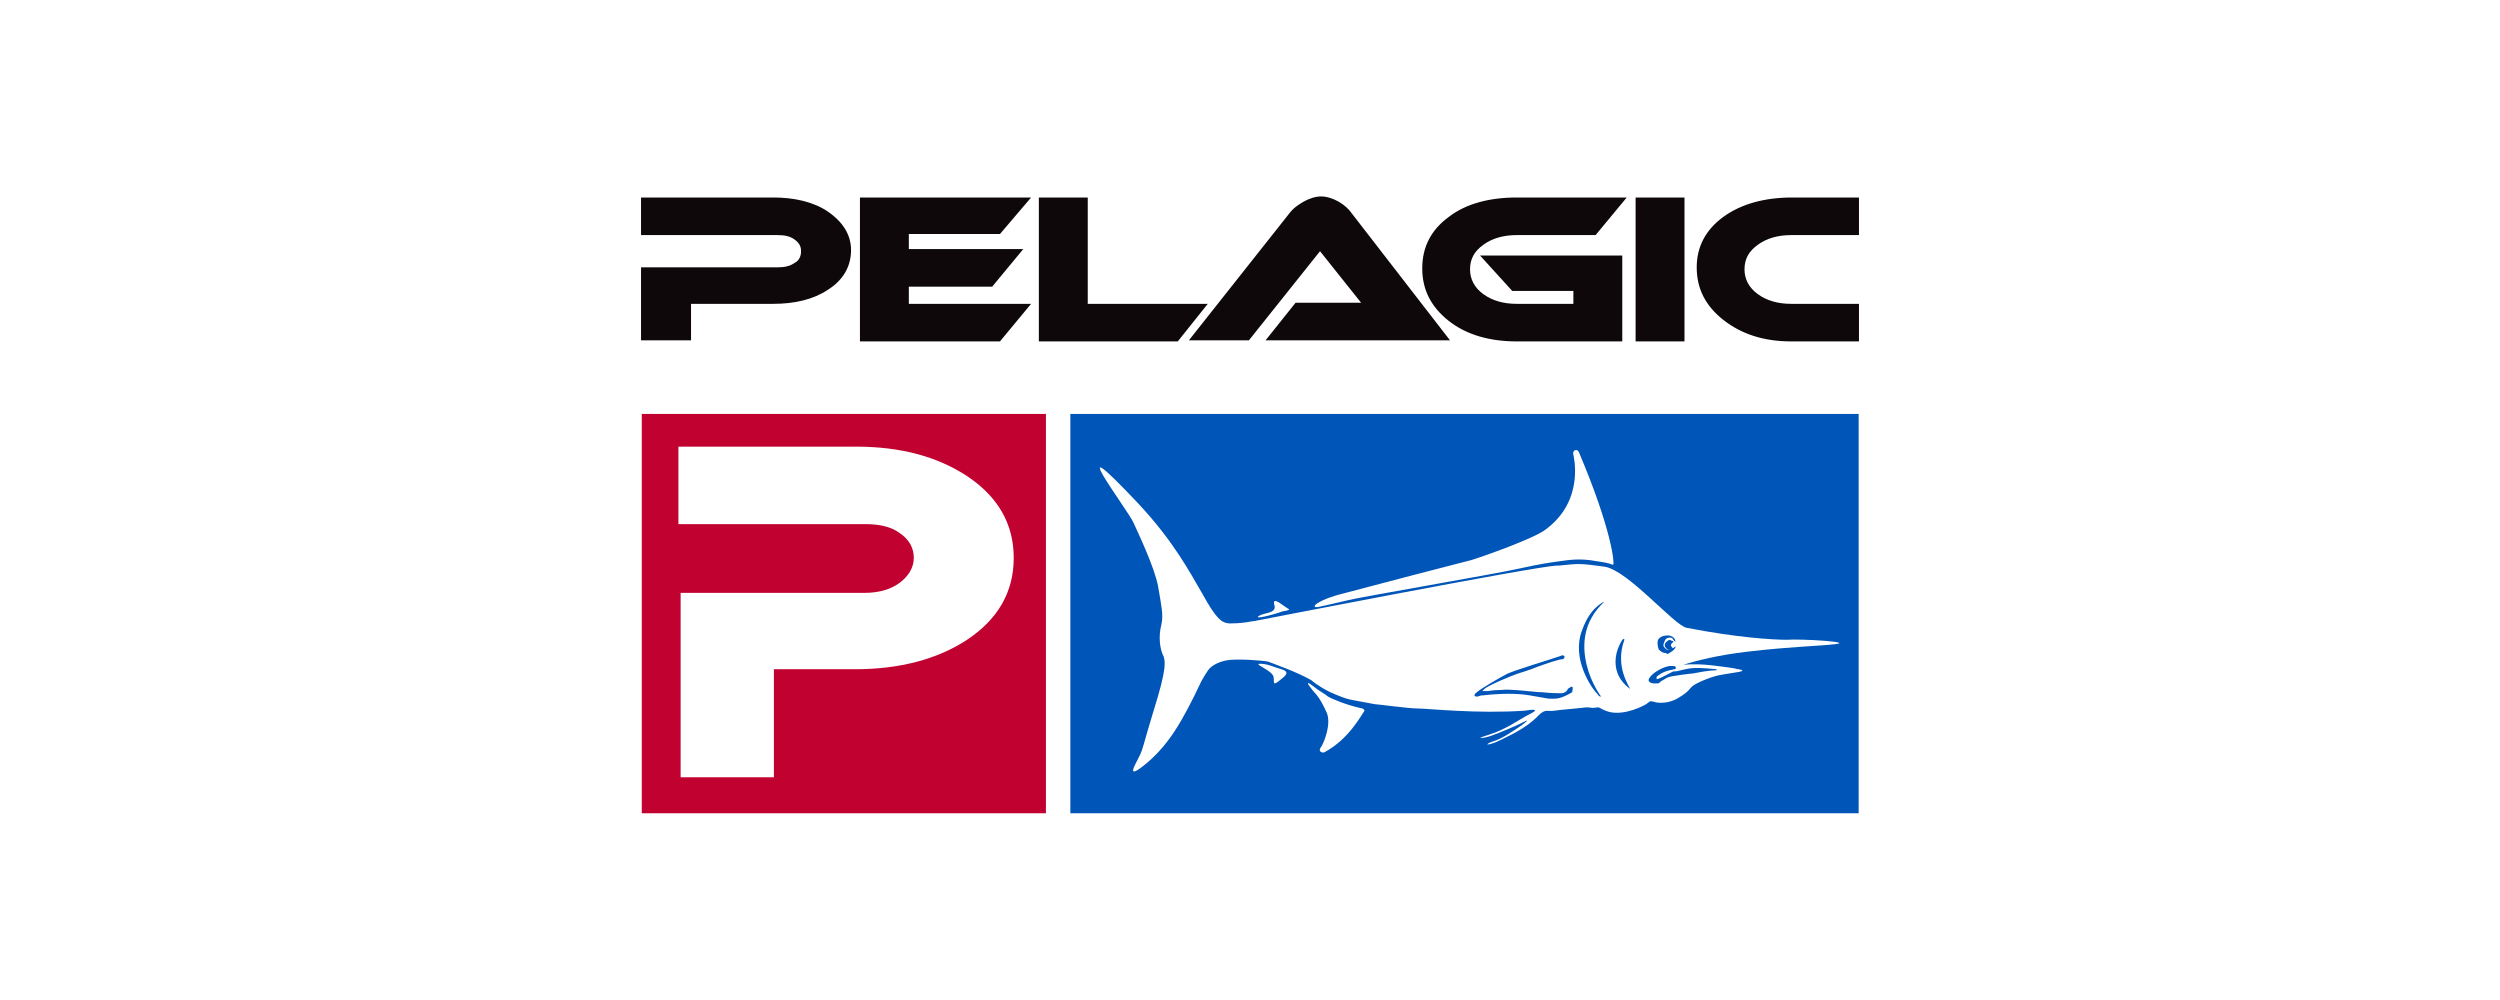
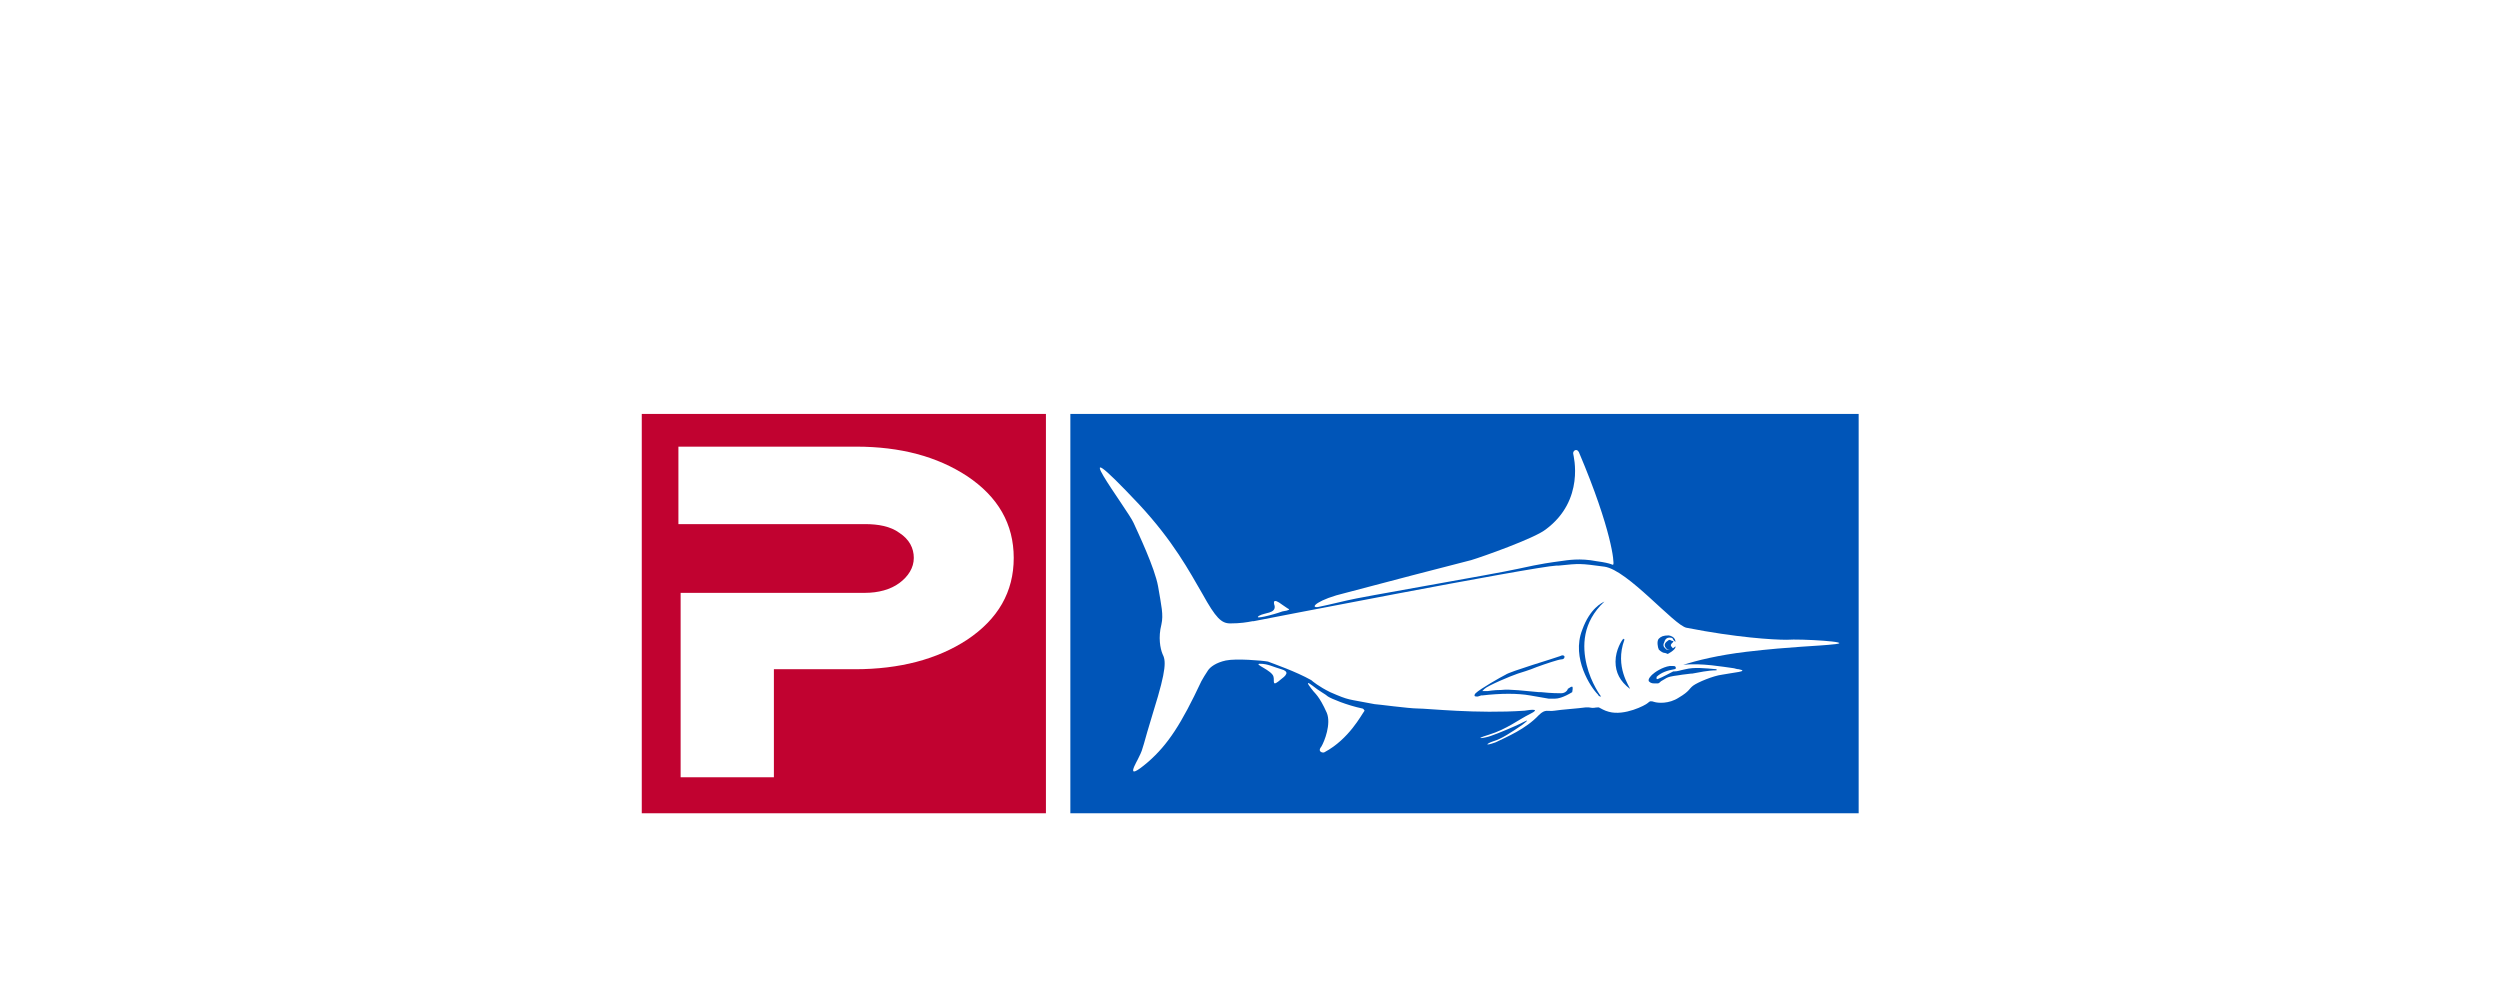
<svg xmlns="http://www.w3.org/2000/svg" width="140" height="56" viewBox="0 0 140 56" fill="none">
  <path d="M59.94 45.542H104.085V23.179H59.94V45.542ZM75.359 33.2C76.479 32.894 81.888 31.489 82.385 31.367C83.007 31.183 85.93 30.145 86.551 29.656C88.79 28.006 88.106 25.501 88.106 25.44C88.043 25.257 88.292 25.073 88.417 25.318C90.282 29.717 90.406 31.55 90.344 31.611C90.282 31.672 90.344 31.55 89.411 31.428C88.479 31.245 87.795 31.367 87.359 31.428C86.924 31.489 86.365 31.55 84.997 31.856C83.629 32.161 76.106 33.444 75.422 33.627C74.675 33.811 73.805 33.994 73.805 33.994C73.308 34.055 73.805 33.566 75.359 33.2ZM70.51 34.483C70.82 34.3 71.442 34.361 71.38 33.933C71.318 33.75 71.256 33.444 71.815 33.872C72.064 34.055 72.188 34.116 72.188 34.116C72.188 34.116 72.251 34.177 71.815 34.239C71.318 34.422 70.137 34.727 70.51 34.483ZM72.002 37.782C72.002 37.782 72.002 37.843 71.753 38.027C71.194 38.516 71.38 38.149 71.318 37.905C71.256 37.538 70.137 37.171 70.572 37.171C71.007 37.171 71.318 37.355 71.753 37.477C72.188 37.599 72.002 37.782 72.002 37.782ZM76.416 39.799C76.23 40.043 75.546 41.387 74.178 42.121C74.116 42.182 73.743 42.121 73.992 41.815C74.178 41.51 74.551 40.532 74.302 39.921C73.867 38.943 73.618 38.821 73.494 38.638C73.494 38.638 72.934 37.966 73.494 38.393C73.867 38.699 74.24 38.882 74.365 39.004C74.551 39.127 75.422 39.493 76.292 39.676C76.292 39.676 76.354 39.676 76.416 39.799C76.416 39.738 76.416 39.738 76.416 39.799ZM102.779 36.072C101.722 36.194 100.417 36.194 97.805 36.499C96.251 36.683 95.007 36.988 94.261 37.233C95.256 37.11 96.562 37.355 97.059 37.416C97.121 37.416 97.246 37.477 97.37 37.477C97.992 37.599 97.059 37.66 96.437 37.782C95.94 37.843 95.07 38.21 94.821 38.393C94.572 38.577 94.634 38.699 94.013 39.066C93.453 39.432 92.831 39.371 92.645 39.31C92.458 39.249 92.396 39.249 92.272 39.371C92.147 39.493 90.966 40.104 90.095 39.86C89.847 39.799 89.66 39.676 89.536 39.615H89.474C89.287 39.615 89.287 39.676 88.976 39.615C88.914 39.615 88.852 39.615 88.79 39.615C88.354 39.676 87.422 39.738 87.049 39.799C86.676 39.86 86.551 39.676 86.178 40.043C85.432 40.837 84.375 41.265 83.753 41.571C83.069 41.815 83.256 41.632 83.629 41.51C84.064 41.387 84.624 41.021 85.246 40.593C85.805 40.165 85.37 40.41 85.121 40.532C84.873 40.654 83.878 41.082 83.505 41.204C83.194 41.326 82.385 41.448 83.38 41.143C84.375 40.837 85.059 40.288 85.681 39.982C86.302 39.676 85.743 39.738 85.37 39.799C82.696 39.982 79.96 39.676 79.401 39.676C78.903 39.676 77.1 39.432 76.976 39.432C75.422 39.127 75.608 39.249 74.489 38.76C73.867 38.455 73.494 38.149 73.432 38.088C72.561 37.599 71.318 37.171 71.007 37.049C70.696 36.988 69.204 36.866 68.644 36.988C68.085 37.11 67.774 37.355 67.65 37.538C67.525 37.721 67.339 38.027 67.276 38.149C66.157 40.532 65.411 41.693 64.292 42.67C62.862 43.892 63.67 42.67 63.794 42.365C64.043 41.876 63.981 41.815 64.603 39.799C65.349 37.416 65.287 36.988 65.1 36.621C64.976 36.316 64.852 35.705 65.038 34.972C65.162 34.422 65.038 33.933 64.852 32.833C64.665 31.794 63.732 29.839 63.484 29.289C63.173 28.556 59.194 23.363 63.794 28.251C65.722 30.328 66.593 31.978 67.339 33.261C68.085 34.605 68.396 34.911 68.893 34.911C69.453 34.911 69.826 34.849 70.137 34.788H70.199C70.199 34.788 85.867 31.733 87.173 31.672C87.235 31.672 87.297 31.672 87.297 31.672C88.479 31.55 88.479 31.55 89.847 31.733C91.152 31.917 93.764 35.033 94.448 35.155C97.246 35.705 99.297 35.827 100.044 35.827C100.852 35.766 103.836 35.949 102.779 36.072Z" fill="#0055B8" />
  <path d="M93.512 36.377C93.453 36.377 93.391 36.377 93.391 36.377C93.391 36.377 93.018 36.133 93.391 35.889C93.515 35.766 93.577 35.889 93.64 35.889C93.764 35.889 93.702 35.95 93.64 36.011C93.577 36.072 93.515 36.133 93.64 36.255C93.662 36.278 93.677 36.292 93.68 36.304C93.736 36.271 93.787 36.233 93.826 36.194V36.255C93.764 36.438 93.391 36.622 93.391 36.622C93.391 36.622 93.267 36.561 93.204 36.561C93.142 36.561 93.018 36.5 92.894 36.377C92.831 36.255 92.769 35.889 92.894 35.766C93.018 35.644 93.142 35.583 93.453 35.583C93.764 35.644 93.826 35.828 93.826 35.95C93.764 35.889 93.702 35.828 93.702 35.828C93.702 35.766 93.64 35.705 93.515 35.705C93.453 35.705 93.267 35.705 93.204 35.95C93.08 36.194 93.204 36.255 93.329 36.377C93.376 36.401 93.442 36.397 93.512 36.377V36.377ZM89.847 33.689C89.847 33.689 89.847 33.75 89.847 33.689C88.603 34.85 88.603 36.194 88.852 37.233C89.101 38.272 89.66 39.005 89.66 39.005C89.598 39.005 89.536 39.005 89.474 38.883C89.101 38.516 87.981 36.866 88.603 35.278C89.038 34.056 89.722 33.75 89.847 33.689ZM90.966 35.828C90.406 37.355 91.277 38.455 91.277 38.577C90.717 38.149 90.469 37.66 90.469 37.05C90.469 36.377 90.842 35.828 90.904 35.766C90.904 35.766 90.904 35.766 90.966 35.828C91.028 35.766 90.966 35.766 90.966 35.828ZM88.044 38.455C88.044 38.455 88.106 38.455 88.044 38.76C87.546 39.066 87.235 39.127 87.049 39.127C86.987 39.127 86.987 39.127 86.924 39.127H86.738L85.681 38.944C84.997 38.822 84.064 38.822 83.007 38.944C82.945 38.944 82.945 38.944 82.945 38.944L82.759 39.005C82.634 39.005 82.572 39.005 82.572 38.944C82.572 38.944 82.572 38.883 82.634 38.822C82.883 38.577 84.064 37.905 84.313 37.783C84.562 37.599 87.049 36.866 87.36 36.744C87.484 36.683 87.546 36.683 87.609 36.744V36.805C87.609 36.866 87.546 36.927 87.422 36.927C87.298 36.927 86.552 37.172 86.054 37.355C85.619 37.538 85.184 37.66 84.997 37.722C84.624 37.844 83.318 38.394 83.132 38.577L83.007 38.699C83.07 38.699 83.07 38.699 83.07 38.699H83.132C83.194 38.699 83.256 38.699 83.318 38.699C83.38 38.699 83.629 38.638 84.064 38.638C84.562 38.577 85.432 38.699 86.178 38.76H86.303C86.862 38.822 87.298 38.822 87.422 38.822C87.671 38.822 87.795 38.638 87.795 38.577C87.981 38.455 87.981 38.455 88.044 38.455ZM93.702 37.599H93.764C93.951 37.599 94.075 37.538 94.386 37.477C94.883 37.355 95.443 37.416 96.127 37.477V37.538C95.629 37.538 95.132 37.66 94.759 37.722H94.697L94.199 37.783C93.888 37.844 93.577 37.844 93.329 37.966L93.018 38.149C92.956 38.21 92.894 38.272 92.831 38.272C92.769 38.272 92.707 38.272 92.645 38.272C92.458 38.272 92.396 38.21 92.334 38.149C92.272 38.027 92.458 37.844 92.52 37.783C92.645 37.66 93.08 37.355 93.515 37.294C93.764 37.294 93.826 37.294 93.826 37.355C93.888 37.416 93.826 37.477 93.764 37.477C93.391 37.538 93.018 37.66 92.769 37.905C92.769 37.905 92.769 37.966 92.769 38.027C92.769 38.027 92.769 38.027 92.831 38.027C93.142 37.905 93.453 37.722 93.702 37.599Z" fill="#0055B8" />
-   <path d="M35.939 45.542H58.572V23.179H35.939V45.542ZM54.157 35.827C52.478 36.927 50.364 37.477 47.877 37.477H43.338V43.526H38.115V33.2H48.437C49.183 33.2 49.867 33.017 50.364 32.65C50.862 32.283 51.173 31.794 51.173 31.245C51.173 30.695 50.924 30.206 50.364 29.839C49.867 29.473 49.183 29.35 48.437 29.35H37.991V25.012H47.94C50.426 25.012 52.478 25.562 54.157 26.662C55.898 27.823 56.769 29.35 56.769 31.245C56.769 33.139 55.898 34.666 54.157 35.827Z" fill="#C10230" />
-   <path d="M46.353 11.842C47.224 12.444 47.659 13.165 47.659 14.007C47.659 14.909 47.224 15.691 46.353 16.233C45.544 16.774 44.486 17.015 43.303 17.015H38.698V19.059H35.898V14.97H43.552C43.926 14.97 44.237 14.909 44.486 14.729C44.735 14.609 44.859 14.368 44.859 14.067C44.859 13.767 44.735 13.586 44.486 13.406C44.237 13.225 43.926 13.165 43.552 13.165H35.898V11.06H43.303C44.486 11.06 45.544 11.301 46.353 11.842ZM55.998 13.105H50.895V13.947H57.305L55.563 16.052H50.895V17.015H57.741L55.998 19.119H48.157V11.06H57.741L55.998 13.105ZM60.914 17.015H67.635L65.955 19.119H58.176V11.06H60.914V17.015ZM74.978 11.301C75.29 11.481 75.538 11.722 75.663 11.902L81.201 19.059H70.871L72.552 16.954H76.223L73.921 14.067L69.938 19.059H66.577L72.24 11.902C72.427 11.662 72.676 11.481 72.987 11.301C73.298 11.12 73.672 11 73.983 11C74.294 11 74.667 11.12 74.978 11.301ZM83.068 13.707C82.57 14.067 82.322 14.488 82.322 15.09C82.322 15.631 82.57 16.112 83.068 16.473C83.566 16.834 84.189 17.015 84.935 17.015H88.109V16.293H84.686L82.882 14.308H90.847V19.119H84.935C83.442 19.119 82.135 18.759 81.139 17.977C80.144 17.195 79.646 16.233 79.646 15.03C79.646 13.827 80.144 12.864 81.139 12.143C82.073 11.421 83.379 11.06 84.935 11.06H91.096L89.354 13.165H84.935C84.189 13.165 83.566 13.346 83.068 13.707ZM91.594 11.06H94.332V19.119H91.594V11.06ZM104.102 17.015V19.119H100.306C98.75 19.119 97.506 18.698 96.51 17.917C95.514 17.135 95.016 16.172 95.016 14.97C95.016 13.827 95.514 12.864 96.51 12.143C97.506 11.421 98.813 11.06 100.368 11.06H104.102V13.165H100.306C99.559 13.165 98.937 13.346 98.439 13.707C97.941 14.067 97.692 14.488 97.692 15.09C97.692 15.631 97.941 16.112 98.439 16.473C98.937 16.834 99.559 17.015 100.306 17.015H104.102Z" fill="#0E080A" />
+   <path d="M35.939 45.542H58.572V23.179H35.939V45.542M54.157 35.827C52.478 36.927 50.364 37.477 47.877 37.477H43.338V43.526H38.115V33.2H48.437C49.183 33.2 49.867 33.017 50.364 32.65C50.862 32.283 51.173 31.794 51.173 31.245C51.173 30.695 50.924 30.206 50.364 29.839C49.867 29.473 49.183 29.35 48.437 29.35H37.991V25.012H47.94C50.426 25.012 52.478 25.562 54.157 26.662C55.898 27.823 56.769 29.35 56.769 31.245C56.769 33.139 55.898 34.666 54.157 35.827Z" fill="#C10230" />
</svg>